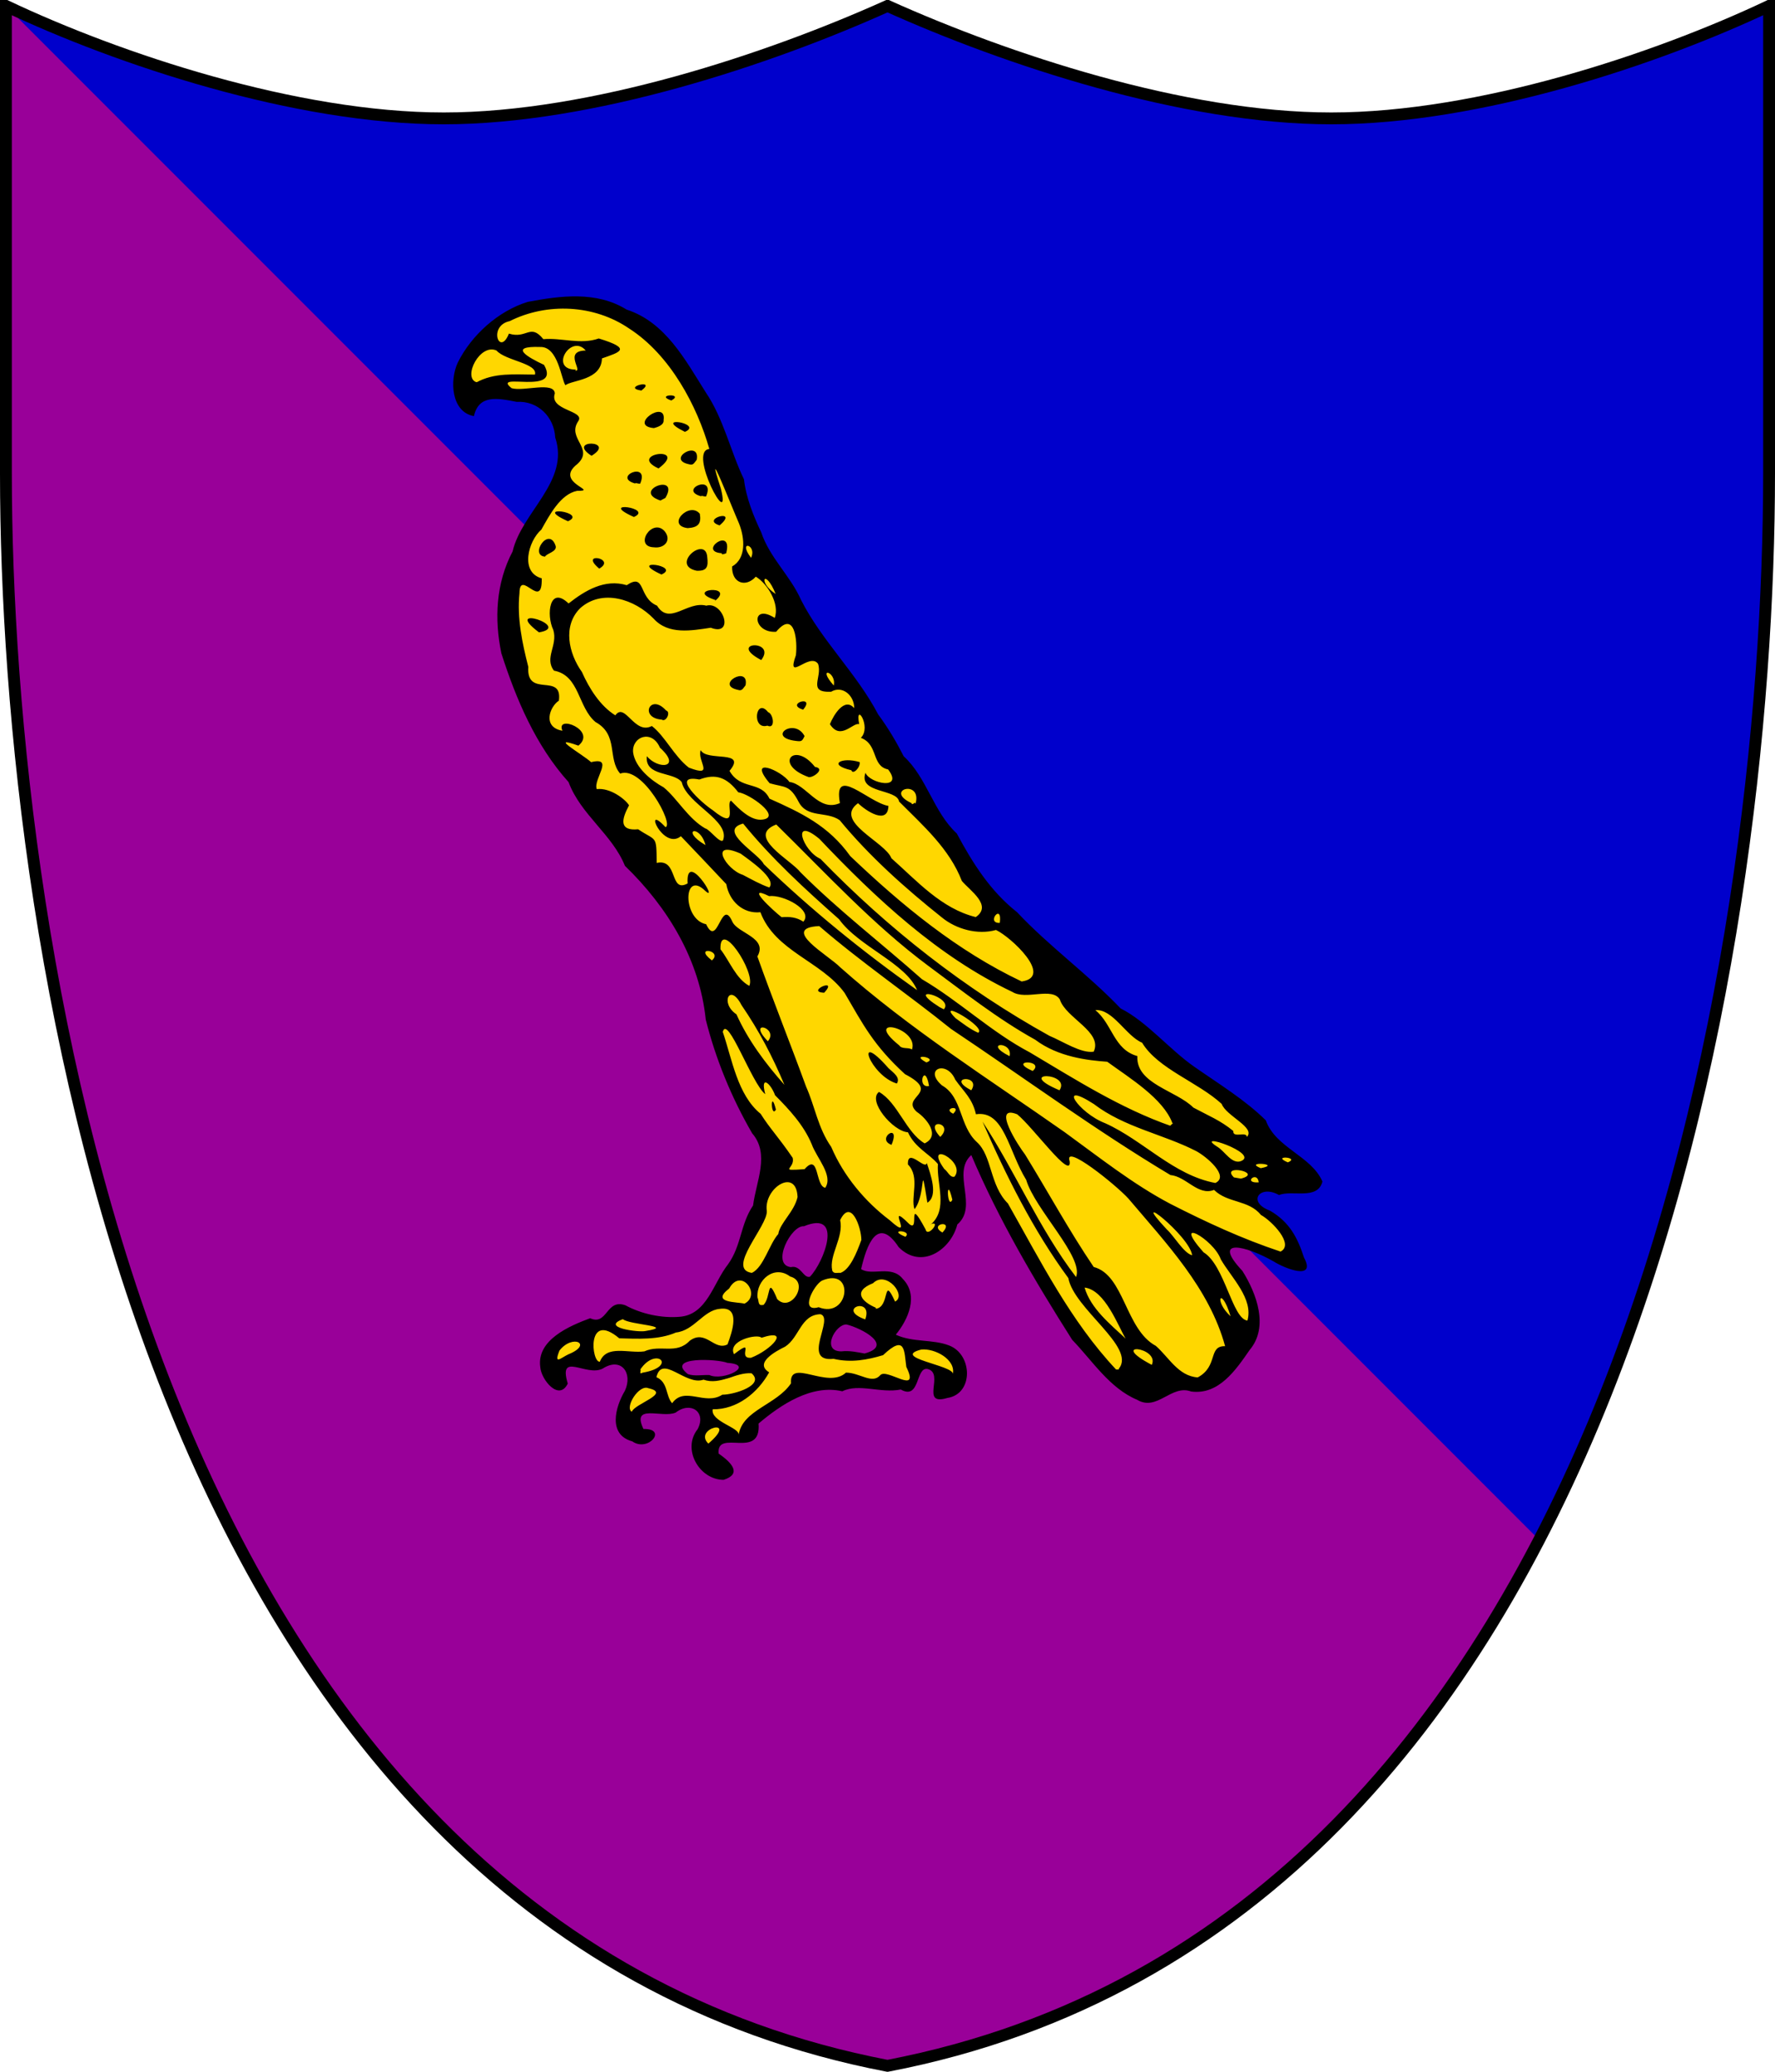
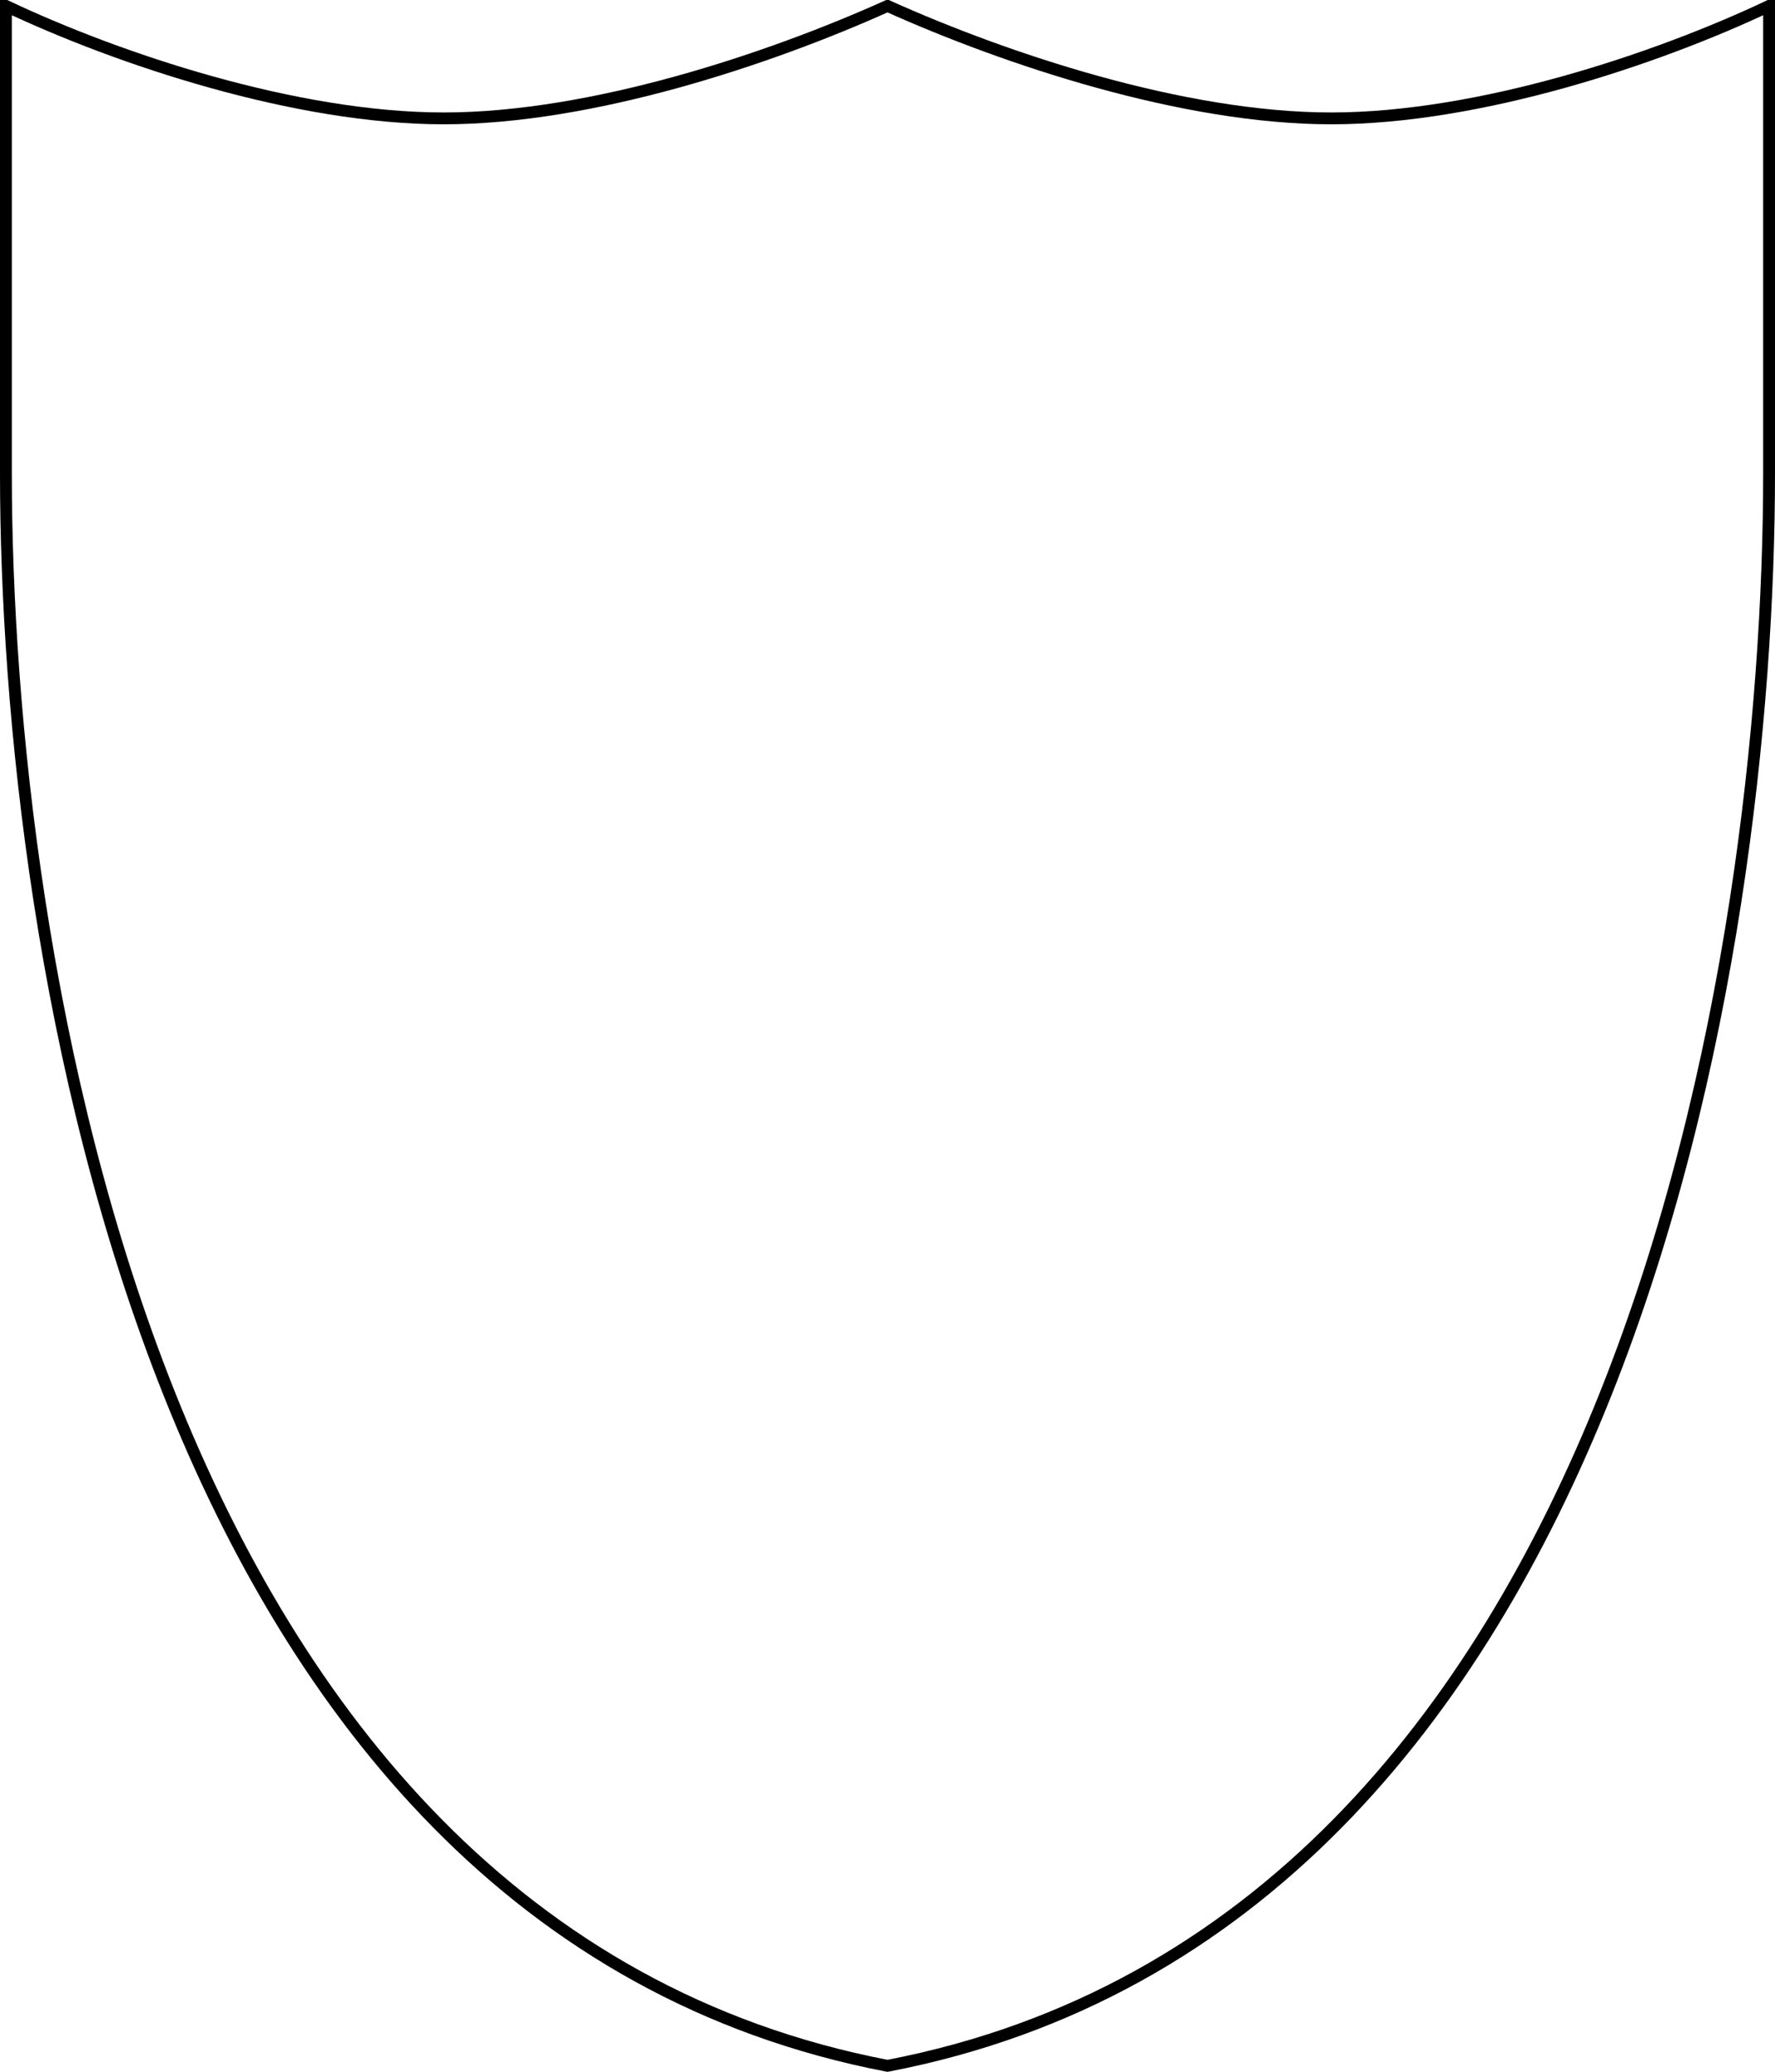
<svg xmlns="http://www.w3.org/2000/svg" width="120px" height="140px" viewBox="0 0 300 350" id="">
  <defs>
    <style type="text/css">
            .shield {
                fill: #990099;
            }
            .border {
                fill: none;
                stroke: #000000;
                stroke-width: 2;
            }
            .pattern {
                fill: #0000cc;
            }
            #charge_fill {
                fill: #ffd700;
            }
            #charge_outline {
                fill: #000000;
            }
        </style>
    <style type="text/css">
            .pattern {
                clip-path: url(#boundary);
            }
        </style>
    <clipPath id="boundary">
-       <path d="M 1,1 C 1,1 1,1 1,80 C 1,160 25,325 150,349 C 275,325 299,160 299,80 C 299,1 299,1 299,1 C 280,10 250,20 225,20 C 200,20 170,10 150,1 C 130,10 100,20 75,20 C 50,20 20,10 1,1 z" id="boundary-swiss" class="boundary" />
-     </clipPath>
+       </clipPath>
  </defs>
  <g>
-     <path d="M 1,1 C 1,1 1,1 1,80 C 1,160 25,325 150,349 C 275,325 299,160 299,80 C 299,1 299,1 299,1 C 280,10 250,20 225,20 C 200,20 170,10 150,1 C 130,10 100,20 75,20 C 50,20 20,10 1,1 z" id="swiss" class="shield" />
-     <path d="M 0,0 L 300,300 L 300,0 z" id="per_bend" class="pattern" />
-     <path id="charge_fill" d="m 95.625,50.61 c -6.832,0 -13.335,3.38 -16.875,9.22 -2.046,2.79 -2.778,8.21 1,9.87 0.868,-3.54 5.191,-2.97 7.906,-2.31 4.142,-0.23 6.817,3.85 6.991,7.58 1.233,7.4 -6.177,12.16 -7.802,18.87 -3.933,7.72 -2.319,16.97 1.381,24.51 1.975,5.19 5.29,9.79 8.524,14.1 2.418,5.21 7.26,8.83 9.71,13.97 7.42,7.06 12.53,16.71 13.6,26.94 1.89,7.13 5.11,13.79 8.72,20.06 0.99,3.63 -0.41,7.63 -1.44,11.1 -1.86,3.73 -2.34,8.04 -5.12,11.28 -1.72,3.7 -4.48,7.97 -9.16,7.22 -3.08,0.18 -5.76,-1.57 -8.59,-2.16 -1.69,0.5 -2.51,3.51 -4.72,2.37 -3.549,1.31 -8.967,3.66 -7.812,8.41 0.332,1.24 2.283,3.96 3.5,2.03 -0.858,-1.41 -0.161,-3.97 1.874,-3.22 1.945,0.65 4.048,0.8 5.778,-0.34 3.2,-0.88 4.47,3.49 2.66,5.62 -1.44,2.26 -2.1,6.65 1.37,7.35 0.77,0.95 3.61,0.22 2.85,-1 -2.19,0.57 -3.16,-3.34 -0.94,-3.75 2.24,-0.1 4.54,0.45 6.44,-0.88 2.7,-1 4.54,2.64 2.62,4.6 -2.36,3.02 1.42,8.81 5.16,6.93 1.03,-2.05 -3.68,-2.64 -2.03,-4.9 1.61,-2.14 6.07,0.79 6.5,-2.63 -0.1,-2.5 3.33,-3.42 5,-4.84 2.98,-1.96 6.61,-2.55 10.03,-2.25 3.16,-1 6.57,0.47 9.75,-0.1 2.74,1.52 1.73,-4.18 4.47,-3.5 2.48,0.64 0.68,3.69 1.59,5.06 3.3,0.56 5.52,-3.42 3.85,-6.1 -2.42,-4.05 -8.18,-1.86 -11.79,-4.06 2.5,-2.62 4.45,-7.64 0.72,-10.06 -1.78,-1.07 -5.33,0.73 -6.31,-1.38 0.74,-2.3 1.38,-6.88 4.69,-6.31 2.29,1.14 3.47,4.68 6.62,3.85 3.47,-0.5 4.53,-4.23 6.13,-6.72 1.05,-3.56 -1.79,-8.22 1.84,-10.82 4.99,11.41 11.04,22.58 18.25,32.78 3.34,3.6 6.58,8.72 11.72,9.44 2.65,-0.69 5.05,-2.94 7.94,-1.84 4.94,-0.36 7.68,-5.28 9.84,-9.12 1.33,-4.87 -1.66,-9.46 -4.44,-13.13 -1.22,-2.27 2.17,-2.54 3.41,-1.72 3.2,0.6 6.11,3.98 9.31,3.41 -0.8,-4.01 -3.24,-8.23 -7.18,-9.75 -2.29,-1.13 -0.59,-4.3 1.68,-3.47 2.09,0.77 4.49,0.1 6.75,0.1 2.35,-0.54 0.82,-2.86 -0.47,-3.75 -3,-2.43 -6.38,-4.69 -8.18,-8.18 -5.9,-5.28 -13.43,-9.08 -19.06,-14.94 -3.16,-2.32 -6.39,-4.57 -9.1,-7.47 -6.37,-5.83 -13.24,-11.26 -18.74,-17.87 -2.66,-3.66 -4.66,-7.73 -7.56,-11.15 -1.97,-3.74 -4,-7.29 -6.64,-10.45 -4.06,-7.23 -8.86,-13.94 -13.87,-20.56 -2.83,-4.45 -5.18,-9.12 -8.35,-13.38 -2.22,-4.02 -3.68,-8.57 -4.78,-12.94 -2.39,-6.46 -4.76,-12.77 -8.89,-18.35 -2.6,-4.38 -6.43,-8.02 -11.26,-9.71 -2.77,-1.45 -5.939,-1.76 -9.065,-1.59 z m 42.345,155.53 c 3.16,-0.11 2.63,4.23 1.56,6.12 -0.7,1.46 -2.1,5.4 -4.09,3.29 -0.82,-1.57 -3.5,-0.52 -3.66,-2.69 -0.2,-3.54 2.57,-6.73 6.19,-6.72 z m 4.91,17.12 c 2.2,0.54 5.61,1.6 5.74,4.26 -1.34,2.66 -4.76,1.01 -7.15,1.21 -3.1,-0.75 -0.86,-5.24 1.41,-5.47 z m -23.79,5.97 c 2.02,0.35 4.78,-0.1 6.25,1.5 -0.24,2.2 -3.6,2.57 -5.4,2.13 -1.81,0.16 -5.47,0.2 -5.03,-2.47 0.89,-1.26 2.84,-1.06 4.18,-1.16 z" />
-     <path id="charge_outline" d="m 97.218,62.6 c 1.438,0.24 -2.088,-3.34 1.78,-3.38 -2.463,-2.92 -6.226,3.16 -1.767,3.22 l 0.127,0 -0.14,0.16 z m -16.76,2.04 c 3.097,-1.75 6.562,-1.35 9.96,-1.36 0.504,-1.91 -5.03,-2.35 -6.493,-4.06 -2.803,-1.27 -5.723,4.5 -3.453,5.33 l 0.166,0 -0.18,0.14 z m 46.482,29.6 c 1.08,-2.28 -2.38,-3.11 0,0 z m 4.16,6.11 c -1.82,-4.52 -3.17,-2.07 0,0 z m 9.82,15.46 c 0.5,-2.34 -2.99,-3.37 0,0 z m 13.82,19.98 c 1.16,-4.22 -5.45,-2.35 -0.7,-0.12 0.2,0.54 0.6,-0.4 0.7,0.12 z m -25.8,2.66 c 3.22,-0.47 -2.32,-4.4 -4.16,-4.6 -1.91,-2.48 -3.75,-3.23 -6.58,-2.16 -5.13,-0.98 0.56,4.08 2.22,5.15 4.62,3.76 2.12,-1.2 3.14,-1.57 1.31,1.35 3.38,3.51 5.38,3.18 z m -6.74,3.52 c 1.27,-3.35 -6.1,-6.11 -6.98,-9.84 -1.37,-1.82 -6.25,-0.89 -5.9,-4.38 1.99,2.34 5.96,1.96 2.22,-1.44 -1.38,-3.16 -4.75,-1.86 -4.54,0.77 0.34,2.62 3.13,4.82 5.16,5.93 2.24,1.8 4.12,5.28 7.05,6.95 0.69,0.1 2.45,2.57 2.99,2.01 z m -2.96,0.8 c -0.97,-3.67 -4.39,-2.57 0,0 z m 10.78,7.16 c 1.3,-1.46 -3.31,-4.6 -4.84,-5.72 -5.53,-2.45 -2.46,2.73 0.38,3.59 1.46,0.76 2.9,1.59 4.46,2.13 z m 5.76,5.78 c 1.7,-1.97 -3.41,-4.62 -5.79,-4.32 -4.26,-2.1 0.69,2.45 2.11,3.56 1.38,-0.11 2.53,0 3.68,0.76 z m 33.2,0.2 c 0.47,-3.53 -2.43,0.12 0,0 z m -48.66,6.34 c 1.99,-1.69 -3.31,-2.54 0,0 z m 6.32,4.3 c 1.15,-2.28 -5.04,-11.56 -4.87,-6.18 1.57,2.02 2.61,4.97 4.87,6.18 z m 28.36,0.72 c -1.84,-4.53 -9.89,-7.36 -13.18,-11.97 -5.72,-5.05 -11.39,-10.24 -16.22,-16.17 -4.47,1.2 2.67,5.08 3.49,6.86 8.07,7.76 16.77,14.82 25.91,21.28 z m 4.52,3.24 c 1.88,-2.04 -7.09,-4.4 -0.72,-0.37 l 0.72,0.37 0,0 z m 5.8,3.96 c 1.54,-0.86 -7.35,-6.03 -3.83,-2.47 1.23,0.89 2.43,1.85 3.83,2.47 z m -35.54,1.44 c 1.95,-2.31 -3.69,-3.82 0,0 l 0,0 z m 24.36,1.4 c 1.22,-3.76 -8.57,-5.85 -2.15,-0.7 0.43,0.69 1.62,0.28 2.15,0.7 z m 30.71,0.36 c 1.58,-3.36 -4.73,-5.67 -5.72,-8.82 -1.34,-2.17 -5.71,0.17 -8.03,-1.28 -12.59,-5.99 -23.07,-15.79 -32.62,-25.86 -4.82,-3.97 -2.86,2.02 0.19,3.39 11.37,11.74 24.43,21.98 38.7,29.89 2.27,0.94 5.37,3.01 7.48,2.68 z m -14.21,0.76 c 0.59,-2.63 -4.72,-2.38 0,0 z m -14.06,1.06 c 2.22,-0.8 -3.1,-1.68 0,0 z m 17.96,1.44 c 2.19,-1.89 -4.48,-1.96 0,0 l 0,0 z m -41.96,2.34 c -2.02,-4.79 -4.24,-9.06 -7.26,-13.48 -1.97,-3.84 -3.68,-0.32 -0.85,1.57 1.97,4.4 4.97,8.38 8.11,11.91 z m 24.44,0.2 c -0.69,-4.23 -2.19,0.43 0,0 z m 22.05,0.72 c 2.04,-3.07 -7.77,-3.28 0,0 z m -14.91,0 c 1.77,-2.71 -4.51,-2.33 0,0 l 0,0 z m -3.06,3.96 c 1.63,-1.57 -2,-0.96 0,0 z m 37.05,1.58 c -1.57,-4.16 -7.16,-7.56 -11.01,-10.36 -3.28,-0.23 -8.3,-0.8 -12.17,-3.72 -6.39,-3.54 -12.21,-8.16 -18.07,-12.48 -9.42,-7.01 -17.34,-15.69 -25.7,-23.88 -5.21,2 2.52,6.02 4.07,8.05 6.45,6.46 13.81,12.09 20.56,18.09 6.3,3.69 11.69,8.92 18.23,12.36 7.71,4.58 15.36,9.47 23.87,12.44 -0.76,0.31 0.64,-0.61 0.22,-0.5 z m 12.58,2.34 c 1.56,-1.57 -3.5,-3.53 -4.25,-5.58 -4.04,-3.7 -10.78,-5.92 -13.45,-10.34 -2.69,-1.11 -4.96,-5.75 -7.9,-5.5 2.88,2.35 3.11,6.66 7.1,7.76 -0.26,4.71 6.56,5.79 9.46,8.7 2.54,1.37 4.56,2.15 6.76,3.96 -0.15,1.27 2.29,0 2.28,1 z m -51.81,0 c 2.52,-2.5 -3.01,-3.27 0,0 z m 58.75,4.3 c 2.19,-0.91 -2.97,-1.24 0,0 z m -7.96,-0.2 c 3.37,-1.3 -8.39,-5.21 -3.86,-2.37 1.19,0.76 2.34,2.88 3.86,2.37 z m 3.38,1.18 c 3.74,-0.72 -3.06,-1.21 0,0 z m -51.77,1.44 c 2.08,-2.59 -5.38,-6.38 -1.71,-1.29 0.57,0.37 0.94,1.49 1.71,1.29 z m 48.43,0.32 c 3.91,-1.02 -3.6,-2.56 -1.2,-0.2 l 1.18,0.2 0,0 z m 2.98,0.54 c -0.29,-1.9 -2.76,0.27 0,0.1 l 0,-0.1 z m -7.32,0.2 c 2.47,-1.15 -1.58,-4.54 -3.3,-5.42 -5.56,-2.84 -12.08,-3.97 -17.24,-7.92 -6.33,-4.07 -2.57,1.52 1.91,3.24 6.45,2.89 11.54,8.78 18.63,10.1 z m -74.27,-12.4 c -0.87,1.58 -0.95,-3.75 0,0 z m 8.34,13.21 c 1.4,-2.07 -1.46,-5.05 -2.28,-7.34 -1.35,-3.25 -3.79,-5.86 -6.2,-8.29 -0.78,-2.11 -2.54,-3.49 -1.66,-0.18 -2.27,-1.78 -6.4,-13.56 -7.18,-10.52 1.59,4.65 2.47,10.63 6.4,13.84 1.65,2.6 2.94,3.81 5.42,7.44 0.44,1.9 -2.64,2.22 2,1.91 2.54,-2.88 1.76,2.84 3.5,3.14 z m 21.48,2.02 c -1.1,-4.65 -0.89,1.91 0,0 z m -1.68,5.54 c 2.18,-2.28 -2.52,-1.46 0,0 z M 108.4,65.98 c -3.46,-0.52 2.75,-2.08 0,0 z m 5.06,1.68 c -2.92,-1.02 2.32,-1.27 0,0 z m -2.94,4.66 c -4.49,-0.4 2.17,-4.97 1.64,-1.36 0.1,0.92 -1.22,1.24 -1.64,1.36 z m 5.24,0.64 c -5.77,-2.88 3.3,-1.43 0,0 z M 99.978,77 c -4.39,-2.82 4.342,-2.66 0,0 z m 16.502,1.44 c -4.07,-0.84 1.96,-4.31 1.27,-0.75 -0.41,0.45 -0.53,0.98 -1.27,0.75 z m -5.18,0.7 c -5.44,-2.51 5.27,-3.95 0,0 l 0,0 z m -3.96,2.54 c -3.9,-1.11 2.39,-3.84 0.91,-0.1 0,0.36 -0.82,-0.13 -0.91,0.1 z m 11.14,2.16 c -3.9,-1.11 2.39,-3.84 0.91,-0.1 0,0.36 -0.82,-0.13 -0.91,0.1 z m -6.86,0.72 c -5.01,-1.67 3.42,-4.82 0.84,-0.44 l -0.84,0.44 0,0 z m -4.48,2.78 c -6.33,-2.84 3.47,-1.53 0,0 z m -11.142,0.72 c -6.331,-2.84 3.466,-1.53 0,0 z m 25.622,0.7 c -3.41,-1.09 3.45,-2.95 0,0 z m -5.4,0.46 c -3.71,-0.47 0.31,-4.58 2.06,-2.42 0.28,1.67 -0.27,2.31 -2.06,2.42 z m -5.7,3.24 c -3.47,-0.1 -0.31,-5.06 1.8,-2.73 1.25,1.51 0,2.97 -1.8,2.73 z m 11.5,1 c -4.22,-0.25 1.87,-4.63 0.74,-0.11 0.24,0.1 -1.03,0.52 -0.74,0.11 z m -29.902,0.58 c -2.687,-0.2 0.668,-5.25 1.8,-1.8 0.242,0.98 -1.501,1.22 -1.8,1.8 z m 9.162,2.02 c -3.541,-2.94 3.03,-1.72 0,0 z m 16.46,0.36 c -4.54,-0.96 1.58,-6.07 1.8,-2.27 0.18,1.54 0,2.35 -1.8,2.27 z m -5.94,0.64 c -6.05,-2.78 3.42,-1.52 0,0 z m 9.14,4.31 c -5.57,-1.79 3.57,-2.76 -0.14,0.18 l 0.14,-0.18 z m -29.842,5.46 c -6.454,-4.86 5.751,-0.96 0,0 z m 37.562,4.68 c -5.93,-3.12 2.7,-3.53 0,0 z m -3.92,5.04 c -4.06,-0.85 1.95,-4.29 1.27,-0.77 -0.39,0.43 -0.55,1.02 -1.27,0.77 z m 11,3.34 c -3.19,-0.99 2.21,-2.6 0,0 z m -23.9,1.68 c -3.84,-0.28 -1.97,-4.55 0.74,-1.54 0.85,0.23 0,2.05 -0.74,1.54 z m 17.86,1.02 c -2.72,0.8 -1.99,-4.9 0.12,-2.28 0.91,0.28 1.28,2.96 -0.12,2.28 z m 4.82,2.58 c -5.05,-0.61 -0.24,-4.02 1.46,-0.82 -0.41,0.88 -0.49,0.94 -1.46,0.82 z m 9.38,4.96 c -4.17,-0.98 -1.6,-2.31 1.4,-1.38 0.15,0.89 -1.16,2.21 -1.4,1.38 z m -7.2,1.16 c -6.02,-2.14 -2.46,-6.19 1.04,-1.73 1.8,0.27 -0.21,1.82 -1.04,1.73 z m 2.6,36.42 c -3.26,-0.13 2.54,-2.74 0,0 z m 12.28,15.34 c -4.51,-1.33 -7.38,-9.4 -1.4,-2.58 0.79,0.74 2.06,1.56 1.4,2.58 z m -0.9,10.36 c -2.75,-1.01 1.66,-3.99 0,0 z m 3.88,10.85 c -0.69,-1.97 1,-5.43 -1.11,-7.54 -0.1,-2.95 2.96,1.07 3.19,-0.25 0.66,1.97 1.97,5.57 0.1,6.71 -1.26,-7.84 -0.2,-1.36 -2.16,1.08 z m 2.74,2.62 c 2.99,-2.58 0.98,-6.85 1.22,-10.23 -1.48,-1.77 -3.84,-2.7 -5.06,-5.36 -2.56,-0.17 -6.89,-5.33 -4.9,-6.82 3.15,1.76 4.58,6.86 7.72,8.69 2.71,-1.28 0.38,-4.19 -1.35,-5.34 -2.82,-2.61 4.31,-3.09 -1.97,-6.35 -5.32,-4.87 -7.09,-8.4 -10.21,-13.73 -3.92,-5.36 -11.76,-7.03 -14.23,-13.63 -2.97,0.31 -5.27,-1.9 -5.76,-4.74 -2.55,-2.71 -5.11,-5.41 -7.68,-8.1 -3.03,2.47 -6.54,-5.79 -2.6,-1.53 1.49,-0.41 -3.92,-10.47 -7.66,-9.05 -2.2,-2.53 -0.22,-6.54 -4.17,-8.71 -3.01,-2.52 -2.665,-7.88 -7.021,-8.68 -1.678,-2.17 0.679,-4.25 -0.112,-6.88 -1.24,-2.58 -0.633,-7.57 2.58,-4.47 2.823,-2.21 6.103,-4.19 9.833,-3.09 3.25,-2.17 1.88,2.1 5.12,3.46 2.11,3.43 5.08,-0.85 8.32,0 2.9,-0.79 4.8,5.26 0.76,3.73 -3.25,0.48 -7.16,1.23 -9.65,-1.53 -3.19,-3.29 -8.68,-5.1 -12.411,-1.78 -3.002,2.97 -1.97,7.63 0.288,10.79 1.241,2.81 3.103,5.74 5.643,7.32 1.65,-2.31 3.22,3.36 6.17,1.8 2.23,1.71 3.74,5.08 6.25,7.03 4.51,1.73 1.35,-1.13 2.01,-2.95 1.02,2 7.92,-0.14 4.87,3.5 1.87,3.31 5.28,1.62 6.75,4.69 5.31,2.38 9.96,4.53 13.66,9.71 8.7,8.29 18.04,16 28.97,21.18 5.44,-0.78 -1.83,-7.53 -4.34,-8.7 -3.13,0.88 -6.73,-0.16 -9.09,-2.07 -6.23,-4.96 -12.3,-10.37 -17.33,-16.48 -2.22,-1.56 -5.47,-0.3 -6.93,-3.08 -1.52,-2.94 -2.34,-2.42 -4.91,-3.16 -3.89,-4.65 2,-2.15 3.34,-0.22 2.89,0.36 4.93,5.18 8.54,3.57 -1.19,-6.56 4.8,-0.1 8.2,0.48 -0.1,3.27 -3.75,0.88 -5.14,-0.46 -4.25,3.1 4.62,6.55 5.64,9.3 4.3,3.81 8.47,8.53 14.26,9.94 2.88,-1.97 -1,-4.48 -2.35,-6.1 -2.11,-5.47 -6.57,-9.36 -10.61,-13.42 -0.36,-2.18 -6.93,-1.33 -5.68,-4.86 0.69,1.82 6.53,3 3.83,-0.56 -2.86,-0.59 -1.62,-4.23 -4.61,-5.34 1.88,-1.87 -1.06,-6.26 -0.28,-2.31 -1.03,-0.36 -3.15,2.84 -4.95,0 0.58,-1.46 2.44,-4.64 4.11,-2.7 0,-2.23 -2.07,-3.88 -3.9,-2.78 -4.13,0.19 -1.41,-2.45 -2.22,-4.72 -1.46,-2.03 -5.44,3.33 -3.74,-1.45 0.29,-2.34 -0.16,-7.77 -3.34,-3.96 -4.05,0.26 -4.25,-4.89 -0.24,-2.34 0.87,-2.36 -1.22,-5.8 -3.2,-6.97 -1.66,1.88 -4.09,1.12 -4,-1.72 2.38,-1.35 2.18,-4.7 1.17,-7.26 -1.24,-2.83 -6,-14.92 -3.07,-5.89 1.89,7.65 -5.69,-6.39 -1.95,-6.7 -2.07,-7.28 -6.6,-15.88 -13.55,-20.35 -5.92,-4.05 -13.874,-4.41 -20.191,-1.25 -3.711,0.78 -1.722,6.09 -0.131,2.11 3.034,0.95 3.588,-1.8 5.82,0.94 3.088,-0.28 6.263,0.98 9.362,-0.12 5.72,1.75 3.58,2.3 0.54,3.37 -0.1,3.72 -5.021,3.62 -6.178,4.53 -0.715,-1.04 -1.225,-6.57 -4.257,-6.46 -5.409,-0.19 -2.21,1.69 0.645,3.02 3.012,5.27 -9.043,1.09 -5.476,3.94 2.036,0.6 7.144,-1.19 7.304,0.88 -0.999,2.91 5.115,2.86 3.98,4.66 -2.055,2.95 2.752,4.61 -0.173,7.27 -4.084,3.17 3.815,4.57 -0.03,4.53 -2.826,0.55 -4.672,4.1 -6.055,6.55 -2.24,1.94 -3.639,7.24 0.06,8.23 0.146,5.65 -3.729,-1.75 -3.762,2.53 -0.429,4.18 0.466,8.42 1.497,12.44 -0.37,5.36 5.814,0.85 5.165,5.7 -1.574,1.02 -2.825,4.5 0.6,5.08 -1.239,-2.82 5.9,-0.1 2.7,2.52 -5.256,-1.87 0.629,1.41 2.149,2.79 4.031,-0.99 0.301,2.89 0.951,4.55 2.3,-0.27 4.86,1.74 5.46,2.74 -1.33,2.46 -1.66,4.35 1.54,4.05 3.09,2.09 3.09,0.85 3.13,5.68 3.69,-0.81 2.11,5.18 5.23,3.47 -0.35,-5.83 5.38,3.38 3,1.27 -3.78,-3.72 -3.91,4.81 0.13,5.62 1.99,4.22 2.54,-4.69 4.43,-0.43 0.92,1.99 6.06,2.69 4.23,5.87 2.53,7.12 5.57,14.71 8.23,21.99 1.52,3.4 2,6.98 4.25,10.19 2.08,4.89 5.71,9.24 9.91,12.4 4.47,4.07 -1.03,-3.67 3.26,0.61 1.92,1.64 -0.53,-5.22 2.78,0.93 0.32,1.48 2.75,-1.62 0.86,-0.88 z m -4.28,2.06 c 1.35,-1.11 -3.28,-1.36 0,0 l 0,0 z m 63.41,2.5 c 2.38,-1.2 -1.48,-5.18 -3.3,-6.18 -2.11,-2.6 -5.62,-1.96 -7.94,-4.24 -2.7,1.07 -4.67,-2.26 -7.37,-2.51 -12.74,-7.62 -24.74,-16.44 -37.09,-24.69 -7.33,-5.9 -15.13,-11.21 -22.27,-17.37 -6.73,0.33 1.62,4.97 3.52,6.94 11.76,10.46 25.15,18.88 37.99,27.9 5.79,4.2 11.5,8.75 17.82,12.08 6.06,3.09 12.18,5.93 18.64,8.07 z m -14.94,0.62 c -0.42,-3.32 -11.07,-11.61 -4.28,-4.36 1.26,1.15 2.88,4.03 4.28,4.36 z m -59.43,2.98 c 1.59,-0.57 2.71,-3.31 3.52,-5.56 0,-2.13 -1.75,-7.11 -3.58,-3.36 0.63,2.93 -1.92,5.93 -1.34,8.52 0.26,0.65 0.91,0.32 1.4,0.4 z m -14.98,0 c 1.99,-0.94 2.96,-4.91 4.46,-6.56 0.28,-1.87 2.68,-3.73 3.26,-6.25 -0.21,-5.09 -5.76,-1.49 -5.2,2.35 0.2,2.51 -6.97,9.83 -2.52,10.46 z m 9.8,0.66 c 2.39,-2.43 5.76,-11.31 -1,-8.54 -2.17,-0.2 -5.6,6.5 -2.22,6.91 1.69,-0.41 2.09,1.9 3.22,1.63 z m -7.82,4.74 c 1.29,-1.33 0.55,-5.16 2.3,-0.97 2.34,2.42 5.57,-2.93 2.18,-3.82 -2.68,-2.04 -5.72,0.61 -5.52,3.51 0.31,0.73 0,1.51 1.04,1.28 z m -3.24,-0.2 c 2.93,-1.45 -0.54,-6.23 -2.58,-2.56 -3.24,2.49 1.42,2.23 2.58,2.56 z m 22.2,0.86 c 2.47,-0.24 1.12,-5.89 3.26,-1.21 2.03,-1 -1.48,-5.34 -3.72,-3.11 -3.61,1.43 -1.74,3.21 0.46,4.14 l 0,0.18 z m -9.66,-0.26 c 5.18,2.04 6.19,-6.88 0.58,-4.5 -1.39,0.71 -3.87,5.45 -0.58,4.5 z m 69.63,1.54 c -1.61,-5.29 -2.93,-2.69 0,0 l 0,0 z m -61.75,0.52 c 1.43,-4 -5.11,-1.81 0,0 z m 64.59,0.2 c 1.06,-3.69 -2.73,-7.28 -4.5,-10.35 -1.21,-3.42 -8.46,-7.45 -2.92,-1.19 3.59,2.17 4.85,11.23 7.42,11.54 z m -101.73,1.76 c 5.25,-0.85 -2.74,-1.03 -3.82,-2 -3.86,1.41 2.69,2.27 3.82,2 z m 81.15,1.28 c -1.22,-1.99 -3.47,-8.23 -6.94,-8.62 1.03,3.53 4.31,6.17 6.94,8.62 z m -44.13,2.52 c 5.01,-1.33 -0.47,-4.28 -3.04,-4.9 -1.86,-0.11 -4.36,4.52 -0.9,4.54 1.42,-0.17 2.83,0.16 3.94,0.36 z m -19.18,0.72 c 3.45,-1.33 6.8,-5.02 1.76,-3.38 -0.62,-0.74 -5.81,0.46 -4.64,2.78 3.81,-2.94 0.38,0.81 2.88,0.6 z M 96.058,228.8 c 4.232,-1.7 0.738,-3.51 -1.5,-0.64 -0.994,2.5 0.204,1.26 1.5,0.64 z m 5.322,1.24 c 1.17,-2.92 4.79,-1.37 7.52,-1.74 2.71,-1.23 5.39,0.61 7.68,-1.8 2.72,-1.99 4.13,1.79 6.38,0.62 0.73,-1.96 2.37,-6.54 -1.34,-6 -2.75,0.26 -4.3,3.66 -7.37,3.99 -2.94,1.28 -6.48,1.07 -9.59,0.98 -5.608,-4.7 -4.686,4.18 -3.28,3.95 z m 93.29,0.54 c 1.38,-3.03 -7.6,-4 0,0 z m -5.54,0.6 c 2.85,-3.62 -7.62,-10.07 -8.57,-15.27 -5.95,-8.1 -10.53,-17.3 -14.5,-26.42 5.48,8.34 9.59,18.14 15.81,26.25 1.34,-3.37 -6.94,-11.4 -8.43,-16.42 -3.01,-4.87 -3.72,-11.8 -8.49,-11.08 -0.62,-2.72 -2.07,-3.81 -3.5,-5.85 -1.43,-3.35 -5.44,-1.8 -2.25,0.97 3.51,2.01 2.88,6.82 5.91,9.59 2.6,2.36 2.14,7.28 5.24,10.36 5.5,9.7 10.59,19.87 18.28,28.05 l 0.46,0 0,-0.18 z m -80.53,0.72 c 6.02,-1.02 2.34,-4.55 -0.38,-0.54 0.21,0.1 -0.33,0.94 0.38,0.54 z m 52.44,0.2 c 0.52,-2.39 -2.99,-4.35 -5.34,-4.11 -5.21,1.35 5.46,2.68 5.34,4.11 z m -41.14,0.2 c 2.35,1.09 7.9,-1.72 3.04,-2.06 -1.67,-0.68 -10.52,-1.11 -6.68,1.9 1.12,0.4 2.46,0.1 3.64,0.16 z m 82.53,0.4 c 3.53,-1.9 1.7,-5.35 4.63,-5.28 -2.67,-9.78 -9.94,-17.37 -16.34,-24.93 -2.13,-2.34 -11.04,-9.5 -9.93,-6.3 0.37,3.35 -6.21,-5.8 -8.87,-7.94 -4.42,-1.77 0.26,5.43 1.33,6.79 3.89,6.32 7.44,12.86 11.6,19 5.18,1.36 5.33,10.54 10.5,13.33 2.23,1.96 3.8,5.1 7.08,5.33 z m -88.83,4.36 c 2.12,-2.96 5.52,0.47 8.48,-1.44 2,0 7.28,-1.62 4.94,-3.62 -2.7,-0.21 -5.25,2.07 -8.12,1.08 -3.03,1.08 -7.01,-4.37 -7.96,-0.42 2.01,0.86 1.53,3.15 2.66,4.4 z m -6.82,1.44 c 0.49,-1.38 6.75,-3.11 2.8,-3.98 -1.6,-0.68 -4.04,3.26 -2.8,3.98 z m 18.06,3.88 c 0.68,-4.2 6.41,-5.04 8.85,-8.68 -0.32,-4.37 6.17,1.07 9.29,-1.81 2.33,0 4.42,2.02 5.8,0.43 1.09,-1.28 6.81,3.55 4.4,-1.4 -0.38,-2.65 -0.1,-5.62 -3.93,-1.98 -2.69,0.8 -5.38,1.31 -8.37,0.62 -5.55,0.61 0.22,-6.9 -2.22,-7.54 -3.34,0.1 -3.52,3.89 -5.96,5.48 -1.58,0.77 -5.29,2.77 -2.7,4.34 -1.91,3.46 -5.46,6.32 -9.54,6.24 -0.42,2.06 4.57,3.09 4.38,4.3 z m -5.12,1.5 c 5.3,-4.53 -2.68,-2.62 0,0 z m 2.58,6.12 c -4.1,0 -7.08,-5.18 -4.39,-8.56 1.54,-2.95 -1.23,-4.75 -3.71,-2.8 -2.31,1 -7.53,-1.6 -5.45,2.77 4.17,-0.1 0.81,3.99 -1.89,2.09 -4.14,-1.13 -2.89,-5.78 -1.24,-8.55 1.38,-3 -0.64,-5.77 -3.78,-3.73 -2.8,1.4 -7.52,-2.99 -5.882,2.52 -1.481,3.05 -4.487,-0.66 -4.64,-2.76 -0.676,-4.64 4.998,-7 8.426,-8.28 2.926,1.34 2.686,-3.38 5.966,-2.18 2.71,1.47 6.12,2.19 9.12,1.94 4.67,-0.32 5.73,-5.74 8.22,-8.87 2.3,-3.23 2.05,-6.71 4.23,-9.94 0.51,-4.06 2.89,-8.69 -0.16,-12.2 -3.47,-5.99 -6.16,-12.52 -7.84,-19.22 -1.04,-10.13 -6.46,-19 -13.66,-25.96 -2.14,-5.32 -7.481,-8.65 -9.522,-14.14 -5.554,-6.18 -8.86,-13.98 -11.36,-21.76 -1.211,-5.81 -0.925,-11.86 1.9,-17.21 1.543,-6.68 9.693,-11.83 7.202,-19.25 -0.177,-3.49 -2.947,-6.24 -6.514,-6.02 -3.266,-0.64 -6.393,-1.26 -7.228,2.41 -3.854,-0.7 -4.128,-6.05 -2.724,-9.05 2.296,-4.62 6.82,-8.71 11.817,-10.25 5.555,-1.05 11.629,-1.85 16.709,1.3 6.58,2.14 9.9,8.47 13.38,13.98 3.02,4.45 4.18,9.98 6.46,14.69 0.36,3.13 1.62,6.23 2.92,8.97 1.45,4.31 4.91,7.31 6.72,11.4 3.51,6.92 9.41,12.42 13.04,19.35 1.75,2.37 3.15,4.77 4.32,7.08 3.88,3.52 5.02,9.39 8.97,13.04 2.69,5.01 5.67,9.74 10.18,13.29 5.47,5.82 12.04,10.52 17.52,16.27 4.41,2.21 8.29,6.98 12.49,9.88 4.04,2.82 8.59,5.6 12.04,9.02 1.66,4.67 7.7,5.99 9.57,10.34 -0.82,3.2 -5.14,1.37 -7.33,2.28 -3.26,-1.85 -5.48,1.18 -1.53,2.64 3.31,1.93 4.66,4.58 5.74,7.91 2.14,3.98 -3.29,1.84 -5.1,0.68 -4.7,-2.69 -10.65,-4.11 -5.31,1.58 2.39,3.8 4.52,9.47 1.23,13.36 -2.34,3.38 -5.21,7.63 -9.88,7.02 -3.37,-1.25 -5.75,3.42 -9.13,1.4 -4.66,-1.95 -7.57,-6.6 -10.99,-10.14 -6.36,-10.03 -12.4,-20.26 -17.05,-31.21 -3.38,3.05 1.25,8.64 -2.36,11.73 -1.09,4.29 -6.07,7.69 -9.9,3.84 -3.59,-5.46 -5.45,-0.29 -6.36,3.7 1.8,1.21 5.14,-0.75 7.03,1.64 2.77,2.83 0.91,6.9 -1.17,9.44 2.9,1.34 6.26,0.74 9.01,1.82 3.98,1.5 4.18,8.19 -0.3,8.87 -4.7,1.4 -0.38,-4.15 -3.33,-4.9 -2.07,-0.4 -1.22,5.33 -4.54,3.47 -3.38,0.68 -7.08,-1.08 -9.88,0.3 -5.2,-1.22 -10.43,2.29 -14.15,5.45 0.47,6.24 -7.16,0.78 -6.75,5.08 2.35,1.61 3.89,3.46 0.84,4.43 z" />
    <path d="M 1,1 C 1,1 1,1 1,80 C 1,160 25,325 150,349 C 275,325 299,160 299,80 C 299,1 299,1 299,1 C 280,10 250,20 225,20 C 200,20 170,10 150,1 C 130,10 100,20 75,20 C 50,20 20,10 1,1 z" id="border-swiss" class="border" />
  </g>
</svg>